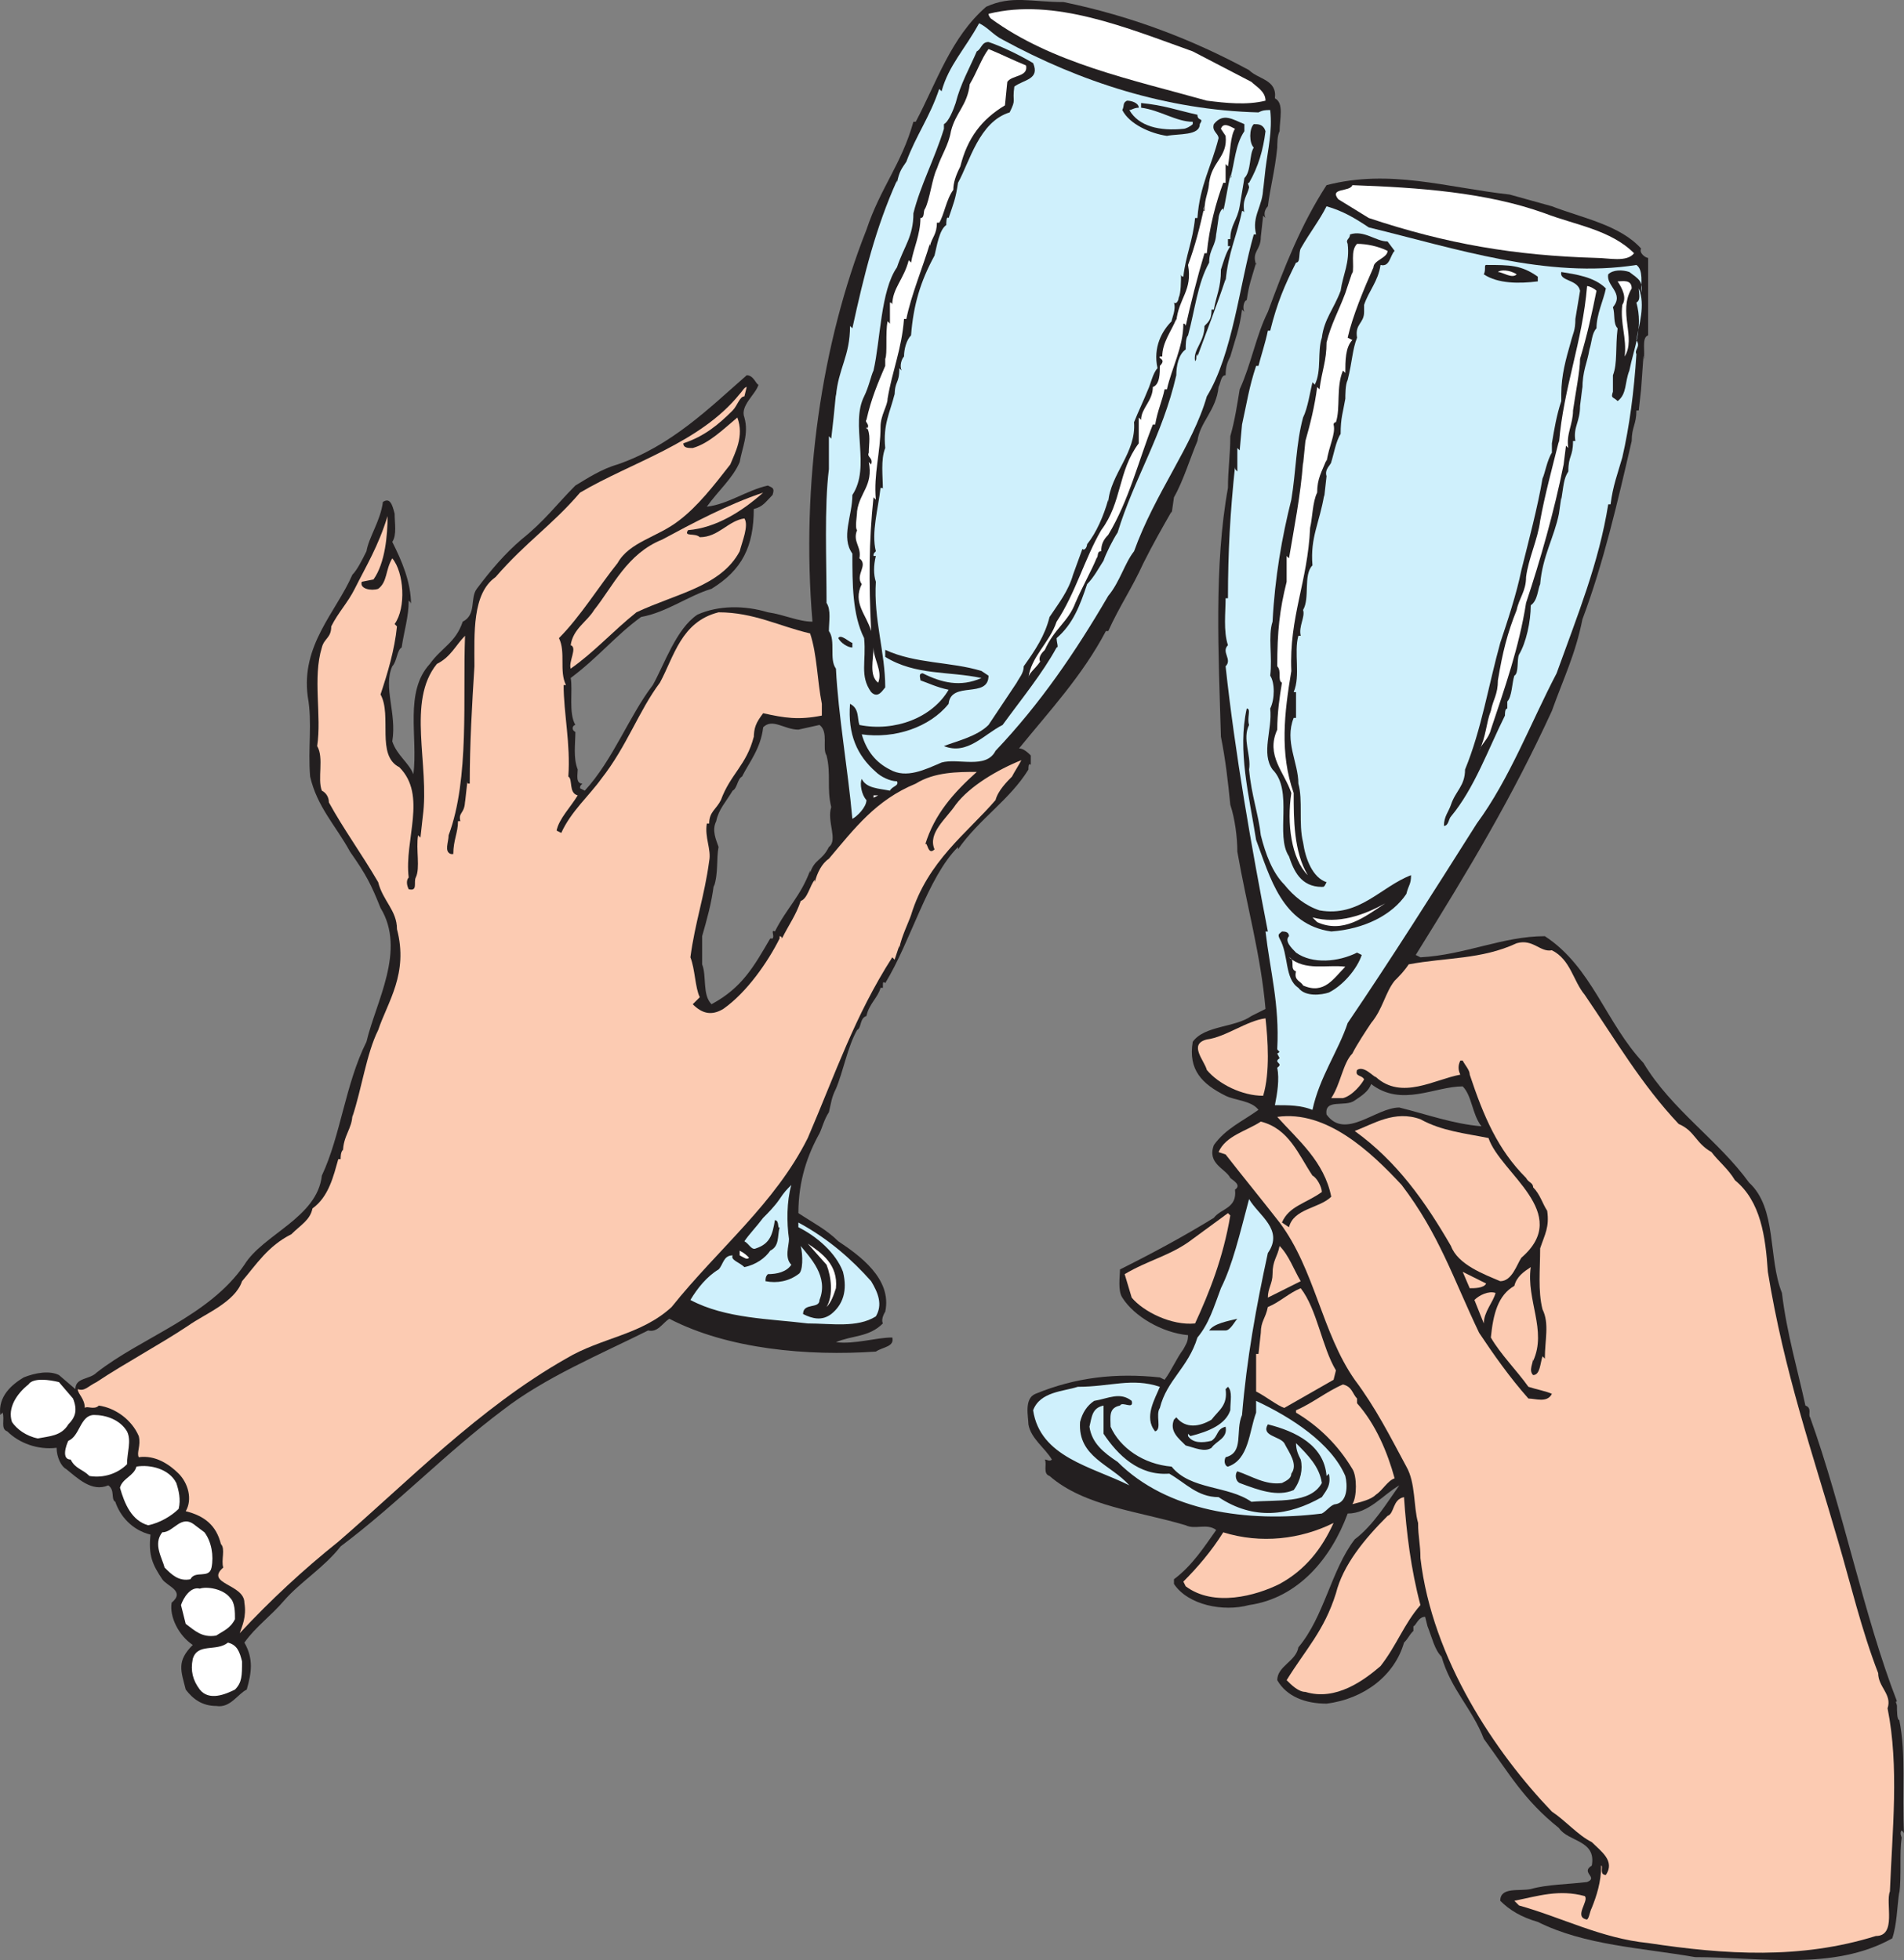
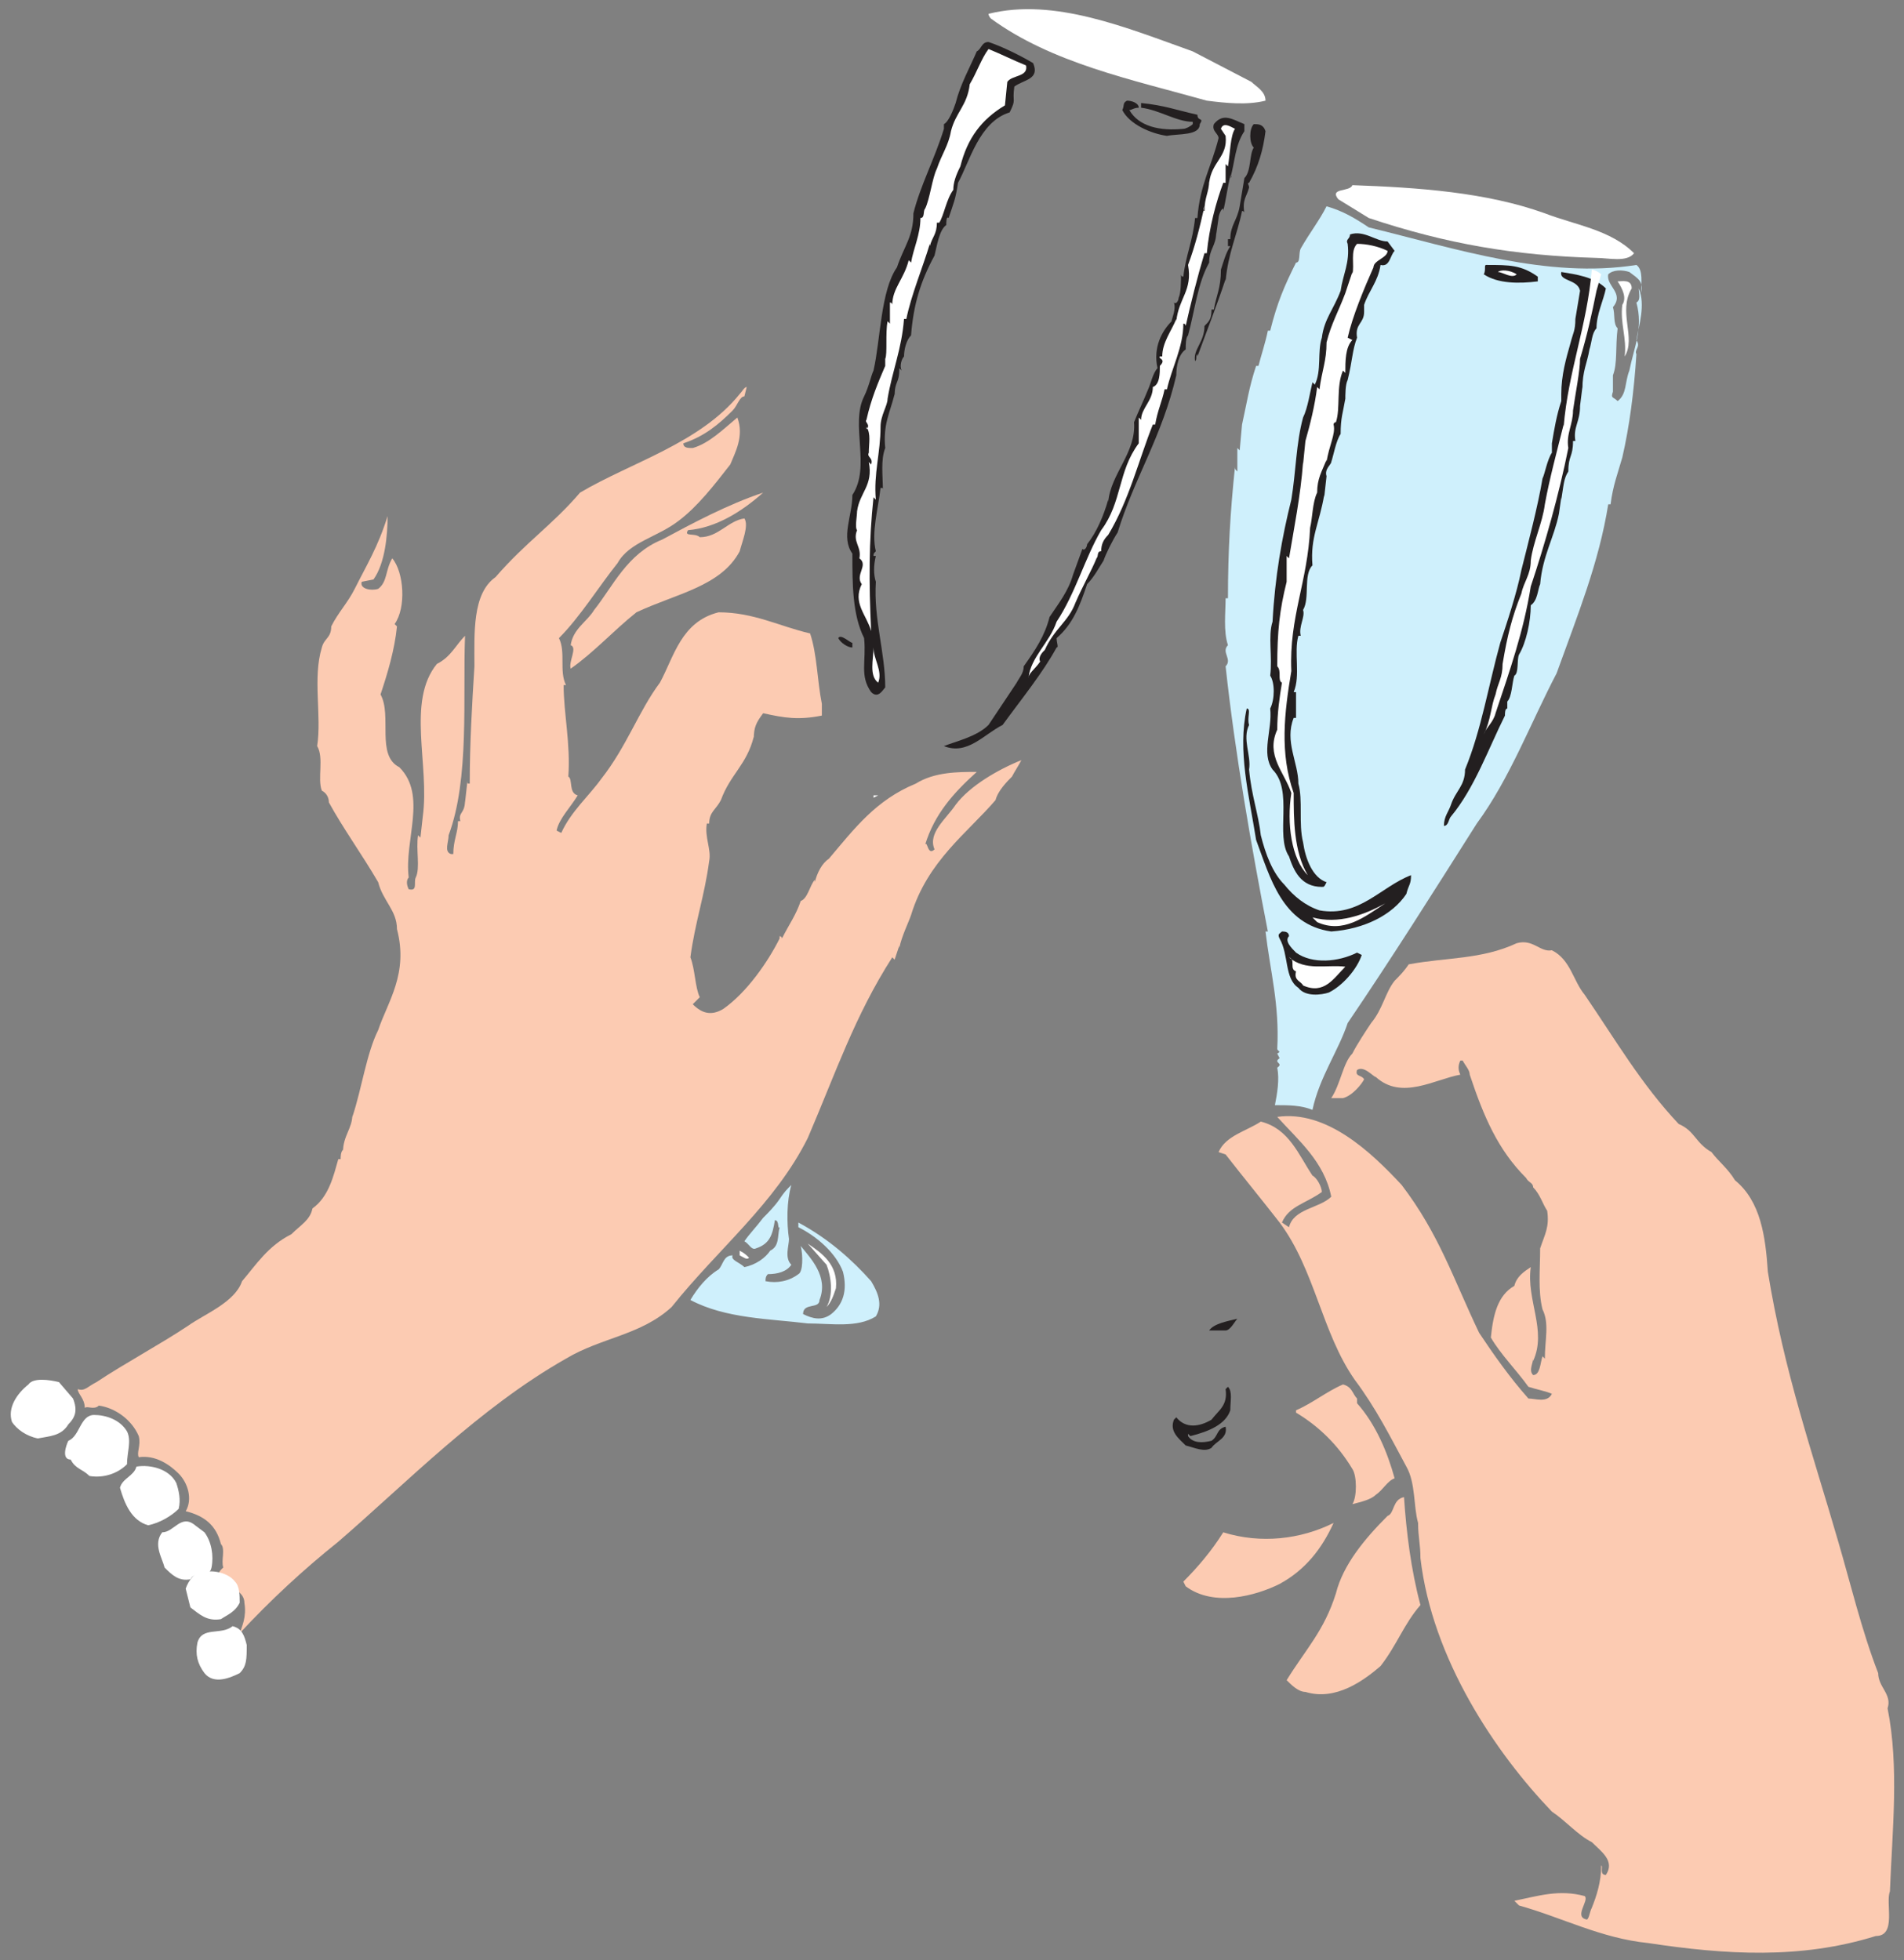
<svg xmlns="http://www.w3.org/2000/svg" width="608.333" height="626.378">
  <rect width="100%" height="100%" fill="#808080" stroke="none" />
-   <path fill="#231f20" fill-rule="evenodd" d="M495.833 65.92c9.75 3.75 21.75 6 28.5 13.5-.75 1.5 1.5 3 2.25 3v24.75c-2.25.75-.75 5.25-1.5 8.25 0-.75.75-1.5 0-1.5l-.75 10.5-.75 6.75h-.75c0 4.5-1.5 5.25-1.5 9.75-4.5 19.5-9 39-15.75 57-2.25 11.25-6 18.75-9.75 29.25-12.75 27.75-26.25 50.25-43.5 78l1.5.75c14.25-.75 26.25-6.75 39.75-6.75 15 9.75 19.5 27.75 31.5 40.5 9 15 24 24.75 33.75 38.25 9 8.25 6 24 10.5 35.25 1.5 12.75 5.25 25.5 7.5 36 2.25.75.75 3 1.5 3.75 10.5 29.25 17.25 63.75 27.75 90.75-.75 0 0 .75 0 1.5 0 1.5 0 4.5.75 4.5 2.25 11.25.75 21.75 1.5 36.75 0-.75 0-.75-.75-1.5-.75.75 0 2.25 0 2.25-.75 5.25 0 12-.75 18v-.75c-.75 5.25-.75 10.5-2.25 15-18.75 10.5-42 6-63 6-17.25-3-35.25-3.75-50.25-11.25-5.25-1.5-9-3.75-12-6.75 0-4.5 6-3 9.75-3.75 5.25-1.5 12-1.5 18-2.25 3.75-1.5-2.25-3 1.5-5.25 1.5-8.25-7.5-7.5-10.5-12-11.25-9-15.75-17.25-24-28.5-3.75-9.75-10.5-15.75-13.5-26.25-2.25-2.25-3-6-4.5-9.75l-.75-3c-2.25 0-3 3-3.75 3v1.5c-1.5 1.5-1.5 2.25-3 3.75-3 10.5-12.75 18-24.75 19.5-6.75 0-12.75-2.25-15.75-7.5 0-4.5 6-6 6.75-10.5 8.25-9.75 10.5-24.75 18-34.5 6-4.5 10.5-12 14.25-17.25-5.25 3-9.75 9-16.5 9-5.25 14.25-15.75 27-31.5 29.25-8.25 2.25-19.5 0-24-6.75v-1.5c6-4.5 9.75-10.5 13.5-15.75-3-2.25-6.75 0-9.75-1.5-15-4.5-32.25-6-43.5-15.75-2.25-.75-.75-3.75-1.5-5.25.75 0 1.5.75 2.25 0-2.25-3.75-6.75-6.75-7.5-11.25 0-2.25-1.5-8.25 2.25-9.75 12.75-5.25 25.5-6.75 39.75-5.25l1.5.75c2.25-3 3.75-6.75 6-9.75.75-1.5 1.5-2.25 1.5-4.5-8.25-.75-17.25-6-21-12-1.5-2.25-.75-6.75-.75-9 10.5-5.25 20.25-10.5 30-16.5 2.25-3 7.5-3 6.75-9 2.25-1.5-.75-3-1.5-3.75-1.5-3-7.5-4.5-5.25-10.5 3.75-5.25 9-7.5 14.25-11.25-2.25-3-7.5-3-10.5-4.5-7.5-3.75-12-8.25-10.5-17.25 3.75-5.25 13.5-4.5 18.75-8.25l4.5-2.25c-1.5-17.25-6-33-9-50.25 0-4.5-.75-10.5-2.25-15-.75-7.5-1.5-14.25-3-21.75-.75-26.25-2.25-54.75 2.25-79.5 0-6 .75-10.5.75-16.5 1.5-5.25 2.25-10.5 3-15 3.75-8.25 5.25-17.25 9-24.75 5.25-14.25 10.5-27.75 18.75-40.5 20.25-5.25 38.25.75 58.5 3l13.5 3.75m-57.75 280.5c-.75 2.25-3 3.75-5.25 5.25-3 2.25-9.75-.75-9 4.5 6 8.25 15.75-2.25 23.25-2.25 9 2.25 17.25 5.25 26.25 6-3-3.75-3-9.75-6-12.75-9 0-19.5 6.75-29.25-.75m-39-324c3 3 9 3 8.25 9 3 1.5 1.5 6.75 1.5 10.5-.75 1.5-.75 3.75-.75 6v-.75c-.75 7.5-2.25 12.75-3 18.75-.75.75-1.5 2.25-.75 3.75l-.75-.75-.75 6.75c0 4.5-3 4.5-1.5 9v-.75c-1.5 5.25-2.25 6.75-3 12-.75 0-1.5 2.25-.75 3.75l-.75-.75c-.75 6-2.25 9.75-3.75 15-.75 1.5-1.5 3-1.5 6-1.5 0-1.5 2.25-2.25 3.75-.75 7.5-6 11.25-6.75 17.25-2.25 5.25-4.5 12.75-7.5 18l-.75 5.25v-.75c-3 5.25-6 10.5-9 16.5-3.75 8.25-7.5 13.5-11.25 21.75h-.75c-7.5 14.25-18 25.5-27.75 37.5 1.5 0 3 1.5 3.75 2.25v3c-.75-.75-.75.75-.75 1.5-6 9.75-15.75 15.75-22.5 25.5v-.75c-9.75 9.75-15 30-23.25 43.5-.75-.75-.75 0-.75.75v.75h-.75c-.75 3-3.75 5.25-4.5 9-2.25.75-1.5 3.75-3 4.5-3 5.25-4.5 13.5-6.75 18.75-1.5 3-1.5 4.5-2.25 7.5-1.5 2.25-2.25 5.25-3 6.75-3.75 6.75-6.75 15-6.75 25.5 4.5 3 9 5.25 12.75 9 6.75 4.5 17.25 12 15 22.5 0 0-1.5 2.25-.75 3.75-4.5 4.5-9.75 3.75-15 6 6 .75 12.75-1.5 18-1.5.75 3-3 3-5.25 4.5-21.75 1.5-47.25-.75-66-10.5-2.25 1.5-3.75 4.5-6.75 3.75-15 7.5-33 15-46.5 25.5-18 13.5-33.75 30-51.75 43.5-5.25 6.75-12.75 11.25-18 17.25-4.5 5.25-9 8.25-12.75 13.5 3 5.25 2.25 9.75.75 15-3 1.5-5.25 6-9.75 5.25-4.5 0-7.5-2.25-9.75-5.25-1.5-6-3-9 2.25-14.25-4.5-3-7.5-9-6.75-13.5 4.5-3.75-1.5-5.25-3-7.5-3-4.5-4.5-7.5-3.75-14.25-6-1.5-9.75-6-11.25-10.5-1.5-.75 0-3.75-2.25-5.25-5.25 2.25-9.75-2.25-13.5-5.25-1.5-.75-3-3.75-3-6.75-6 .75-12-1.5-15.75-5.25-2.25-.75-.75-3.75-1.5-6l-.75.75c-.75-6 3.75-9.75 7.5-12 3.75-1.5 8.25-2.25 11.25-.75l5.25 4.5c0-3.75 4.5-3 6.75-5.25 14.25-11.25 36-18 47.25-34.5 6-9.75 23.25-15 24.75-28.5 6-12.75 7.5-29.25 14.25-42.75 3-12.75 12.75-29.25 4.5-42.75-3-7.5-4.5-10.5-9.75-18-4.5-8.25-10.5-14.25-12.75-24-.75-9 .75-17.25-.75-25.5-2.25-16.5 9-27 14.25-39 1.5-1.5 3-4.5 4.5-7.5.75-4.5 4.5-9.75 5.25-15.75 2.25-1.5 3 .75 3.75 3.75 0 3 .75 6.75-.75 9 3 6 6 12.75 6 20.25 0-.75 0-.75-.75-1.5 0 5.25-1.5 9.75-2.25 15-1.5.75-1.5 4.5-3 6-3 6.75 1.5 15 0 24 1.5 4.5 5.25 6.75 6.75 10.5 1.5-12-3-26.25 5.25-35.25 3.75-5.25 8.25-6.75 10.5-13.5 4.5-2.25 2.25-7.5 4.5-10.5 4.5-6 9-11.25 14.25-15.75 7.5-6 11.25-11.25 17.25-17.25 3.75-2.25 8.25-5.25 13.5-6.75 17.25-6 29.25-18 41.25-28.5 2.25 0 3 3 3.75 3-.75 3-6 6.75-4.5 10.5 1.5 5.25-.75 9.75-1.5 14.25-2.25 5.25-6.75 9-10.5 14.25 6.75-.75 12.75-5.25 19.5-6.75 1.5.75 2.25.75 1.5 3-2.25 2.25-3 3.75-6 4.5 0 12-3.75 19.5-13.5 25.5-7.5 2.25-14.25 7.5-22.5 9-8.25 6-13.5 12.75-22.5 19.5.75 3.75-.75 11.25 1.5 15-.75 0-1.5 1.5 0 2.25 0 3.75-.75 8.25.75 12 0 1.5-.75 4.5 1.5 4.5-.75.75-.75.75-.75 1.5l1.5.75c9-9.75 14.25-24 21.75-33.75 3.75-6.75 7.5-18 14.25-22.5 6.75-3 15-3 22.5-.75 5.25.75 9.75 3 14.25 3-3.75-44.25 3-89.25 17.25-125.25 4.5-13.5 11.25-21 15-34.5h.75c6.75-12.75 11.25-27 22.5-36.75 8.25-3.75 14.25-1.5 24.75-1.5 21.75 4.5 41.25 12 59.25 21.75m-144 210.75c-4.5 0-8.25-3.75-11.25-.75-.75 6.75-4.5 11.25-6.75 15.75-1.5.75-1.5 3.75-3 4.5-2.25 3.75-4.5 6-5.25 9.75-1.5 3 0 6 .75 8.25-.75 3.75 0 8.25-1.5 12.75v-.75c-.75 6-2.25 11.25-3.75 16.5v-.75 9.75c1.5 3.75 0 9.75 3 12.75 9.75-5.25 13.5-12 18.75-21h.75c.75-.75-.75-3 .75-2.25 3.75-7.5 8.25-11.25 11.25-19.5v.75c1.5-4.5 3.75-3.75 6-8.25 3-2.25-.75-8.25.75-12.75-1.5-6 0-10.5-1.5-16.5-1.5-2.25.75-7.5-2.25-9.75l-6.75 1.5" />
  <path fill="#fff" fill-rule="evenodd" d="M399.833 26.17c1.5 1.5 4.5 3 4.5 6-6 1.5-12.75.75-18.75 0-24-6.75-49.5-12-69-26.25 0 0-.75-.75-.75-1.5 21-5.25 44.25 4.5 65.25 12l18.75 9.75" />
-   <path fill="#cff0fc" fill-rule="evenodd" d="M320.333 12.67c24.75 13.5 52.5 22.5 81.75 23.25 1.5-.75 2.25-.75 3.75-.75.75 6.75-.75 12.75-1.5 18.75l-.75 6.75v-.75c0 6-3.75 9-2.25 15h-.75c-4.5 15.75-6.75 38.25-15 51.75-4.5 15.75-16.5 30.75-23.25 49.5-3 3.75-4.5 9.75-8.25 14.25-10.5 18-21.75 34.5-36 49.5-3 6-12 2.25-17.25 3.75-5.25 2.25-11.25 5.25-16.5 2.25-4.5-2.25-7.5-6-9-11.25 10.5 1.5 21.75-2.25 27.75-9.75.75-7.5 12.75-1.5 12.75-9l-2.25-1.5c-9.75-3-21-2.25-30.75-6.75v2.25c9.75 6 20.25 4.5 30.75 6.75-6.75 3-12.75 1.5-18.75-1.5-1.5 0-.75 1.5-.75 2.25 2.25.75 5.25 2.25 9 3-5.25 9-17.25 13.5-28.5 11.25-.75-2.25 0-5.25-3-6.75-.75 9.75 2.25 16.5 8.25 21.75 1.5 1.5 4.5 3 6.75 3 .75 1.5-1.5 1.5-2.25 3-3.75-.75-7.5-.75-9-3.75-.75 1.5 0 5.25 1.5 6.75 0 2.25-3 5.25-4.5 6-1.5-16.5-4.5-33-5.25-48-2.25-3 0-9-2.25-12 0-3 .75-6.75-.75-9 0-13.5-.75-30.75.75-42.75v-10.5l.75.75.75-6.75.75-7.5v.75c.75-9 4.5-12.75 4.5-22.5l.75.75c3.75-17.25 7.5-32.25 14.25-47.25v.75c.75-3.75 1.5-4.5 3-6.75 3-8.25 7.5-14.25 10.5-23.25l.75.75c2.25-8.25 7.5-13.5 12-21.75 3 1.5 4.5 3.75 7.5 5.25" />
  <path fill="#231f20" fill-rule="evenodd" d="M330.083 20.17c2.25 5.25-3 5.25-6 7.5-.75 5.25.75 3.75-1.5 8.25-9.75 3-12.75 15.75-16.5 22.5-.75 5.25-1.5 6.75-3 11.25-.75-.75-.75 1.5-.75 2.25-2.25 1.5-3 6.75-3.75 9.75-4.5 8.25-6.75 15.75-7.5 25.5-1.5 1.5-2.25 4.5-2.25 6.75-.75.75-1.5 3-.75 4.5l-.75-.75c0 5.25-1.5 3.75-1.5 9v-.75c-1.5 6-3.75 9.75-3 17.25-1.5 3.75-.75 9-.75 13.5 0-.75 0-.75-.75-.75-.75 6.75-3 14.25-1.5 20.25-.75.75-.75.75-.75 1.5h.75c-.75 3-.75 6 0 8.25-.75 12 3 22.5 3 33.75-.75.75-2.25 3.75-4.5 1.5-3.75-5.25-1.5-9.75-2.25-17.25-3.75-7.5-3.75-17.25-3.75-27-3.75-5.25 0-12 0-18.75 6-9-.75-22.5 3.75-31.5 1.5-3 2.25-6.75 3-8.25 2.25-9.75 2.25-25.5 7.5-33 2.25-6.75 5.25-9.75 5.25-17.25 2.25-9 6.75-17.25 9.75-27v-1.5c1.5-.75 3-4.5 3.75-6.75 1.5-6 4.5-11.25 6.75-16.5 1.5-.75 1.5-3 3.75-3 4.5 1.5 10.5 4.5 14.25 6.75" />
  <path fill="#fff" fill-rule="evenodd" d="M327.833 20.92c.75 3.75-4.5 3-6 5.25l-.75 7.5c-7.5 4.5-12 10.5-14.25 19.5-1.5 3-2.25 5.25-2.25 7.5-2.25 3-3 8.25-4.5 10.5h-.75c0 3.75-1.5 4.5-2.25 7.5v-.75c-2.25 7.5-6 16.5-7.5 24h-.75c-.75 9.75-3.75 16.5-5.25 25.5 0 2.25-2.25 5.25-2.25 9 0 8.25-2.25 15-1.5 23.25l-.75-.75c-1.5 14.25-1.5 27-.75 42.75-1.5-5.25-6-9-3-15-2.25-3 2.25-6-.75-8.25.75-3.75-2.25-5.25-.75-9-.75-.75 0-4.5 0-6 .75-6 5.25-8.25 3.75-15.75l.75.75c.75-2.25-1.5-2.25-.75-3.75 0-3 .75-6-.75-8.25v.75c1.5-1.5-.75-2.25 0-3 1.5-6.75 3.75-12 6-17.25v-2.25c.75-1.5 0-8.25.75-12l.75.75v-6.75s.75 0 .75.75c0-5.25 3.75-8.25 5.25-14.25l.75.75c.75-4.5 3-9 3-14.25 1.5 0 .75-2.25 1.5-3 1.5-3 2.25-9.75 3.75-12.75 1.5-4.5 3.75-7.5 4.5-12 1.5-6 5.25-8.25 6-15 2.25-3.75 3.75-8.25 6-11.25 3.75 1.5 8.25 3.75 12 5.25" />
  <path fill="#231f20" fill-rule="evenodd" d="M363.833 34.42c-1.5 0-2.25.75-3 .75 3 5.25 9.75 6.75 17.25 6 .75 0 2.25-.75 3-1.5v-.75c-5.25 0-10.5-3.75-16.5-4.5v-1.5c7.5.75 11.25 2.25 18 3.75 0 2.25 2.25.75.75 3 0 3.75-6.75 3-10.5 3.75-5.25-.75-12-3.75-14.25-8.25.75-1.5 0-2.25 1.5-3 1.5 0 3.75.75 3.75 2.25m33.75 7.5c-3 4.5-3 9.75-4.5 15 .75-.75 0-.75 0-.75-.75 3-1.5 8.25-2.25 11.25v-.75c-.75 0-1.5 2.25-1.5 3l-.75 5.25v-.75c0 4.5-2.25 5.25-2.25 9.75-3.75 6.75-4.5 15-6.75 23.25-.75.75-.75 3-.75 4.5-2.25 1.5-3 5.25-3 8.25-4.5 19.5-13.5 33-18.75 50.25-1.5 2.25-3.75 6.75-4.5 9-1.5 2.25-3 5.25-5.25 7.5-2.25 6.75-4.5 12.75-9.75 17.25 0 1.5.75 3 0 3-4.5 8.25-11.25 16.5-17.25 24.75-6 3-11.25 9.75-18.75 6.75 3.75-1.5 10.5-3 14.25-6.75l9-13.5c.75-1.5 2.25-3 2.25-5.25 3.75-5.25 6.75-9.75 8.25-15.75 3-4.5 6-8.25 7.5-13.5l3-8.25c.75.75 1.5-.75 1.5-1.5 3-3.75 5.25-9 6.75-14.25v.75c.75-9 9-15.75 8.25-25.5 1.5-3.75 3-6.75 4.5-10.5.75-1.5 1.5-5.25 3-6.75-1.5-6.75 1.5-12 4.5-15 0-.75 1.5-3.75.75-6 .75.75 1.5-.75 1.5-1.5.75-1.5.75-5.25.75-7.5 0 0 0 .75.75.75.75-6.75 3-11.25 3.75-18.75h.75c.75-10.5 4.5-16.5 6.75-25.5 0-1.5-2.25-2.25-1.5-4.5 3-3.75 6-1.5 9.75 0v2.25" />
  <path fill="#fff" fill-rule="evenodd" d="M394.583 41.17c-1.5 2.25-1.5 7.5-2.25 12l-.75-.75v6h-.75c-2.25 6-4.5 14.25-5.25 22.5h-.75c-2.25 7.5-4.5 16.5-6 23.25 0 0 0-.75-.75-.75 0 7.5-3.75 14.25-5.25 21h-.75c-.75 3.75-2.25 6.75-3 11.25h-.75c-4.5 11.25-7.5 24-14.25 35.25-1.5 1.5-2.25 3-2.25 5.25-1.5 0-.75 1.5-1.5 2.25-1.5 3.75-4.5 9-6.75 14.25-2.25 6-6.75 8.25-9.75 15-.75.75-2.25 2.25-1.5 3.75-1.5 2.25-3.75 3.75-3.75 5.25.75-6.75 6.75-11.25 9-18 6-9 9-20.25 14.25-29.25 6.75-9 5.25-18.75 12-27.75v-8.25l.75.75c0-3.75 3.75-6 3.75-10.5 2.25-.75 2.25-4.5 2.25-6.75 2.25-2.25-.75-2.25 0-3h.75c0-4.5 3-8.25 4.5-12v.75c.75-7.5 5.25-9.75 3.75-18 2.25-6 3.75-12 5.25-18.75 0 0-.75 1.5 0 1.5 0-4.5 1.5-6 1.5-9.75v.75c.75-6.75 6-8.25 5.25-15l-1.5-2.25c.75-2.25 3-.75 4.5 0" />
  <path fill="#231f20" fill-rule="evenodd" d="M404.333 41.92c-.75 6-2.25 11.25-5.25 16.5-.75 0 0 .75 0 1.5-.75 3-2.25 3.75-1.5 8.25 0-.75-.75-.75-.75-.75-1.5 7.5-4.5 13.5-5.25 22.5v-.75c-3 9-6 16.5-9 24.75v-.75c-.75.75 0 1.5-.75 2.25-.75-3.75 3-6 3-11.25 1.5-1.5 2.25-2.25 2.25-5.25h.75c.75-4.5 2.25-6.75 2.25-12.75.75-2.25 1.5-5.25 3-7.5h-.75v-2.25h.75c0-4.5 2.25-6 3-10.5l1.5-9c2.25-2.25 1.5-7.5 3-9.75-1.5-1.5-1.5-6 0-7.5 1.5 0 3 0 3.75 2.25" />
  <path fill="#fccbb2" fill-rule="evenodd" d="M237.833 126.67c-1.5 0-2.25 3-3.75 4.5-4.5 4.5-9 8.25-15.75 10.5 0 1.5 1.5 1.5 3 1.5 5.25-1.5 9.75-6 14.25-9.75 2.25 6-.75 11.25-2.25 15-5.25 6.75-10.5 13.5-16.5 18-6.75 5.25-15.75 6.75-19.5 13.5-6 7.5-12 17.25-18.75 24 2.25 4.5 0 10.5 2.25 15h-.75c0 9 2.25 18.75 1.5 29.25 1.5.75 0 5.25 3 6-2.25 3.75-6 7.5-6.75 11.25l1.5.75c3-6.75 9-12 12.75-17.25 8.25-10.5 12-21.75 18.75-30.75 4.5-8.25 6.75-19.5 18.75-22.5 11.25 0 19.5 4.5 29.25 6.75 2.25 6.75 2.25 15 3.75 22.5v3.75c-7.5 1.5-12 .75-18.75-.75-2.25 3-3 4.5-3 8.25v-.75c-2.25 9-7.5 12-10.5 20.25-1.5 3-3.75 3.75-3.75 7.5h-.75c-.75 4.5 1.5 8.25.75 12-1.5 11.25-4.5 19.5-6 30.75 1.5 3.75 1.5 9.75 3 12.75l-2.25 2.25c3 3 6 3.75 9.75 1.5 7.5-5.25 14.25-15 18-22.5v-.75s.75 0 .75.75c2.25-4.5 4.5-7.5 6-12 2.25-.75 3-5.25 4.5-6.75v.75c.75-3 2.25-6 4.5-7.5 8.25-9.75 15-18.75 27.75-24 6-3.75 13.5-3.75 19.5-3.75-7.5 6.75-13.5 13.5-16.5 23.25.75-1.5.75 3.75 3 1.5-2.25-5.25 3.75-9.75 6.75-14.25 4.5-6 13.5-11.25 21-14.25-.75 1.5-2.25 3.75-3 5.25-1.5 1.5-4.5 4.5-5.25 7.5-9 10.5-21.75 19.5-27 36.75-.75 2.25-3 6.75-3.75 10.5v-.75l-1.5 4.5-.75-.75c-12 18.75-18 36.75-27 57.75-10.5 21-28.5 35.25-43.5 54-9.75 9-22.5 9.75-33.75 16.5-27.75 15.75-51 39.75-72.75 58.5-11.25 9-21.75 18.75-31.5 29.25.75-2.25 2.25-5.25 1.5-9.75 0-6-12.75-6-6.75-11.25-.75-2.25.75-6-.75-7.5-1.5-6-5.25-9-11.25-10.5 2.25-3.75.75-9-2.25-12s-7.5-6-12.75-5.25c-.75-1.5.75-3.75 0-6.75-2.25-5.25-7.5-9-12.75-9.75-1.5 1.5-3.75 0-4.5.75 0-3-2.25-4.5-2.25-6 2.25.75 3-.75 6-2.25 9-6 20.25-12 29.25-18 5.25-3.75 15-7.5 17.25-14.25 4.5-5.25 8.25-11.25 15.75-15 3-3 6-4.5 6.75-8.25 5.25-3.75 6.75-10.5 8.25-15.75h.75c0-.75 0-2.25.75-3v.75c0-5.25 3-7.5 3-12v.75c3-9 4.5-20.25 8.25-27.75 3-9 9.75-18 6-32.25 0-6-4.5-9-6-15-5.25-9-11.25-17.25-15.75-25.5 0-1.5-.75-3-2.25-3.75-1.5-3.75.75-10.5-1.5-14.25 1.5-9.75-1.5-21.75 1.5-31.5.75-3 3-3 3-6.75 2.25-4.5 5.25-7.5 7.5-12 3.75-7.5 7.5-13.5 10.5-23.25 0 6-.75 15-4.5 20.25l-3.75.75c-.75 2.25 3 3 5.25 2.25 3-2.25 2.25-6 4.5-9.75 3.75 4.5 4.5 15.75.75 21l.75.75c-.75 7.5-3 15-5.25 21.75 3.75 6.75-1.5 19.5 6 23.25 9 9 1.5 23.25 3 35.25-.75.75-.75 2.25 0 3.75 3 .75 1.5-2.25 2.25-3.75 1.5-3 0-9 .75-13.5l.75.75.75-6.75c-.75 0 0 0 0 0 2.25-16.5-5.25-36.75 4.5-48.75 4.5-2.25 6-6 9-9-.75 19.5 1.5 45.75-5.25 63.75 0 2.25-1.5 5.25.75 6h.75c0-4.5 1.5-6.75 1.5-10.5h.75c-.75-3 1.5-2.25 1.5-6.75v.75l.75-6.75c0 .75 0 .75.75.75 0-12.75.75-25.5 1.5-37.5 0-10.5-.75-23.25 6.75-28.5 9.75-11.25 18-16.5 27-27 16.5-9.75 38.25-15.75 51-31.5.75-.75 1.5-2.25 2.25-2.25l-.75 3" />
  <path fill="#fccbb2" fill-rule="evenodd" d="M243.833 157.42c-6.75 6-15 11.25-24 12-1.5 2.25 2.25.75 3.75 2.25 6 0 9-5.25 14.25-6 1.5 2.25-.75 7.5-1.5 10.5-6 11.25-20.25 13.5-33 19.5-7.5 6-13.5 12.75-21 18-.75-2.25 2.25-6.75 0-7.5.75-5.25 5.25-7.5 7.5-11.25 6-7.5 10.5-18 21.75-22.5 9.75-5.25 21-11.25 32.25-15" />
  <path fill="#231f20" fill-rule="evenodd" d="M272.333 205.42v1.5c-1.5 0-3.75-1.5-4.5-3 .75-1.5 3.75 1.5 4.5 1.5" />
  <path fill="#fff" fill-rule="evenodd" d="M280.583 218.17c-3-2.25-1.5-7.5-1.5-11.25 0 3.75 3 7.5 1.5 11.25m47.25-1.5-.75 2.25.75-2.25m-48.75 38.25v-.75h1.5zm0 0" />
  <path fill="#cff0fc" fill-rule="evenodd" d="M252.083 395.92c0 2.25-1.5 6 .75 8.25-1.5 2.25-4.5 3-7.5 3-.75.75-.75 1.5-.75 2.25 3.75.75 7.5 0 10.5-2.25 1.5-.75 1.5-6 .75-9 3 3.75 9 9.75 6 17.25 0 3-5.25.75-5.25 4.5 3 1.5 6 2.25 9 0 3.75-3 5.25-7.5 3.75-13.5-2.25-6-8.25-11.25-14.25-14.25v-1.5c9.75 5.25 17.25 12 23.25 18.75 2.25 3.75 3.75 7.5 1.5 11.25-6 3.75-14.25 2.25-21.75 2.25-12-1.5-26.25-1.5-37.5-7.5 2.25-3.75 5.25-7.5 9-9.75 1.5-1.5 1.5-4.5 4.5-4.5-.75 1.5 2.25 2.25 3.75 3.75 3.75-.75 6.75-3 8.25-5.25 3-1.5 2.25-4.5 3-7.5-.75.75 0-2.25-1.5-2.25-.75 4.5-1.5 7.5-6 9-1.5.75-2.25-1.5-3.75-2.25 1.5-2.25 3.75-4.5 6-7.5 1.5-1.5 3.75-3.75 5.25-6s2.25-3 3.75-4.5c-1.5 5.25-1.5 12-.75 17.25" />
  <path fill="#fff" fill-rule="evenodd" d="M267.083 411.67c-.75 2.25-1.5 4.5-3 6 2.25-3.75 1.5-9.75 0-13.5l-6-6.75c4.5 3 9.75 6.75 9 14.25m-27.75-9.75c-.75.75-1.5 0-3-.75v-1.5c1.5.75 2.25 1.5 3 2.25m-216 45c1.5 3.75.75 6-1.5 8.25-2.25 3.75-6 3.75-9.75 4.5-3.75-.75-6.75-3-8.25-5.25-1.5-4.5 1.5-9 5.25-12 1.5-2.25 6.75-1.5 9.75-.75l4.5 5.25m17.25 10.5c1.5 3 0 6.75 0 10.5-3 3-7.5 4.5-12 3.75-2.25-2.25-4.5-2.25-6-5.25-3 0-1.5-4.5-.75-6 3.75-1.5 3.75-8.25 8.25-8.25 3.75 0 8.25 1.5 10.5 5.25m453-389.25c9.75 3.75 21 5.25 28.5 12.75-2.25 3-8.25 1.5-12 1.5-26.25-.75-48-4.5-72.75-12.75l-9.75-6c-3-3.75 3.75-2.25 4.5-4.5 21 .75 42.75 2.25 61.5 9M56.333 473.92c.75 2.25 1.5 5.25.75 8.25-2.25 2.25-6 4.5-9.75 5.25-5.25-1.5-7.5-6.75-9-12 .75-3 4.5-3.75 5.25-6.75 4.5-.75 10.5.75 12.75 5.25" />
  <path fill="#cff0fc" fill-rule="evenodd" d="M437.333 72.67c27.75 6.75 57 16.5 85.5 12 2.25 1.5 1.5 6 1.5 9 .75-3.75-.75-4.5-3.75-6.75-2.25-.75-5.25-.75-6.75.75-.75 3.75 5.25 6 1.5 10.5.75 2.25 0 5.25 1.5 6.75-.75 6 0 11.25-1.5 15v6-.75c-.75 2.25 0 1.5 1.5 3 3-2.25 2.25-6 3.75-9.75 1.5-7.5 4.5-13.5 2.25-21.75 1.5-.75.75-3 .75-4.5 2.25 5.25 0 12-.75 16.5 1.5 2.25-.75 3 0 4.5-.75 12-2.25 23.25-4.5 33-1.5 5.25-3 9-3.75 15h-.75c-3 18.75-9.75 35.25-16.5 54-8.25 15.75-15 33.75-25.5 48-14.25 22.5-27 42.75-41.25 63.75-3 9-9 17.25-11.25 27.75-3.75-1.5-7.5-1.5-12-1.5.75-3.75 1.5-8.25.75-12 2.25-1.5-1.5-1.5.75-3l-.75-1.5c1.5-.75 0-.75 0-1.5.75-14.25-2.25-24.75-3.75-37.5h.75c-5.25-27-10.5-57-13.5-84.75 2.25-2.25-1.5-4.5.75-6.75-1.5-4.5-.75-10.5-.75-15h.75c0-15 .75-27.75 2.25-42 0 .75 0 .75.75 1.5v-7.5l.75.75.75-8.25c1.5-6.75 2.25-12 4.5-18.75h.75c.75-3 2.25-7.5 3-11.25h.75c2.25-9 4.5-14.25 8.25-21.75 1.5 0 .75-3 1.5-4.5 3-5.25 6-9 8.25-13.5 5.25 1.5 9 3.75 13.5 6.75" />
  <path fill="#231f20" fill-rule="evenodd" d="M445.583 80.17c-1.5 1.5-1.5 5.25-4.5 4.5-.75 5.25-3.75 8.25-5.25 12.75v2.25c0 3.75-3 3.75-2.25 8.25-1.5 3.75-1.5 7.5-3 13.5-.75 1.5-.75 4.5-.75 6.75v-.75c-.75 4.5-1.5 6-1.5 11.25-1.5 2.25-2.25 6.75-3 9 0 .75-2.25 2.25-1.5 4.5l-.75 6.75v-.75c-1.5 9-4.5 13.5-3.75 22.5-3 3-.75 10.5-3 14.25.75 2.25-1.5 5.25-.75 8.25h-.75c-1.5 5.25.75 12.75-1.5 18h.75v8.25h-.75c-3 7.5 1.5 14.25 1.5 21 1.5 5.25 0 12.75 1.5 18.75.75 5.25 3 11.25 7.5 12.75-.75 1.5-.75 1.5-1.5 1.5-6.75 0-9-5.25-10.5-9.75-4.5-6.75 1.5-21-5.25-27.75-3.75-5.25 0-12.75-.75-19.5 1.5-3 1.5-8.25 0-10.5.75-6-.75-12.75.75-17.25.75-14.25 3-27 6-39 1.5-9 1.5-18 3.75-26.25 1.5-3 2.25-8.25 3-11.25l.75.75c2.25-4.5.75-10.5 2.25-15 .75-6 3.75-9 6-15 .75-5.25 3-9 2.25-15-.75-1.5.75-1.5.75-3 4.5-1.5 8.25 2.25 12 2.25l2.25 3" />
  <path fill="#fff" fill-rule="evenodd" d="M443.333 80.17c0 2.25-4.5 3-4.5 5.25-3 6.75-6.75 15.75-8.25 22.5l1.5.75c-2.25 2.25-2.25 6.75-2.25 10.5l-.75-.75c-2.25 5.25-.75 12-2.25 16.5-.75 0-.75.75-.75.75.75 3-1.5 6.75-2.25 12v-.75c-1.5 3.75-3 6-3 10.5-1.5 3-1.5 8.25-2.25 11.25-.75 17.25-6.75 28.5-6 45.75-2.25 13.5-3.75 26.25.75 39 0 8.25 0 18.75 4.5 26.25-5.25-5.25-6.75-16.5-5.25-26.25-2.25-6.75-8.25-12-4.5-20.25 0-5.25.75-10.5 1.5-15-1.5-.75 0-3.75-1.5-5.25 0-11.25.75-18 3-27v-8.25l.75.75c1.5-9 3.75-20.25 4.5-30.75v.75l.75-7.5c1.5-5.25 3-11.25 3.75-17.25l.75.75c.75-6 2.25-9 2.25-15 1.5-6 3.75-9.75 6-15.75l2.25-6.75v.75c.75-3-.75-7.5 1.5-9.75 3 0 6.75.75 9.75 2.25m-378 409.5c2.25 3 3 7.5 2.25 11.25s-5.25.75-6.75 3.75c-3.75.75-6-1.5-8.25-3.75-.75-3-3.75-7.5-.75-11.25 3.75 0 6-6 10.5-2.25l3 2.25" />
  <path fill="#231f20" fill-rule="evenodd" d="M491.333 88.42v1.5c-6 .75-12.75.75-17.25-2.25.75-1.5 0-3 .75-3 7.5 0 11.25 0 16.5 3.75" />
  <path fill="#fff" fill-rule="evenodd" d="M484.583 87.67c-1.5 1.5-4.5-.75-6-.75.75-.75 3.75-.75 6 .75" />
  <path fill="#231f20" fill-rule="evenodd" d="M513.083 92.17c-.75 3.75-3 8.25-3 12.75-1.5 1.5-1.5 4.5-2.25 6.75-.75 4.5-2.25 6.75-2.25 12.75v-.75l-.75 6c0 5.25-2.25 6.75-1.5 11.25h-.75c0 5.25-1.5 4.5-1.5 9.75-1.5 2.25-1.5 4.5-2.25 9v-.75l-.75 5.25c-1.5 7.5-5.25 13.5-6 22.5-.75 1.5-.75 5.25-3 6.75 0 5.25-1.5 12-3.75 15.75-.75 1.5 0 6-1.5 6.75-.75 2.25-.75 6.75-2.25 8.25v2.25c-.75 0-.75 1.5-.75 2.25-5.25 10.5-9.75 23.25-17.25 32.25-.75.75-.75 3-2.25 3 0-3 1.5-4.5 2.25-6.75 1.5-4.5 4.5-6 4.5-11.25 5.25-12.75 7.5-27 11.25-40.5 2.25-6.75 5.25-15.75 6.75-23.25 2.25-9 5.25-20.25 6.75-29.25.75-1.5 1.5-6 3-8.25v-3c.75-4.5 1.5-9 3-13.5v-2.25c0-6 1.5-11.25 3-16.5.75-3 1.5-3.75 1.5-7.5l1.5-9c-.75-3.75-6.75-3-6-6 4.5.75 10.5 1.5 14.25 5.25" />
-   <path fill="#fff" fill-rule="evenodd" d="M521.333 92.17c-4.5 7.5 1.5 15.75-2.25 21.75.75-6-1.5-10.5-.75-16.5 1.5-2.25 0-5.25-1.5-7.5 1.5 0 4.5-.75 4.5 2.25m-11.25.75c-1.5 7.5-3 14.25-5.25 21.75 0 3.75-1.5 11.25-2.25 16.5 0 4.5-2.25 7.5-1.5 12l-.75-.75-.75 6c-3 15-7.5 30.75-12 44.25-2.25 14.25-6.75 27-11.25 40.5-.75 3-3 4.5-3.75 6.75 2.25-4.5 2.25-9 3.75-12.75.75-3.75 2.25-5.25 2.25-9.75 1.5-9 3-15 6-22.5.75-3.75 3-6 3-10.5.75-6 3.75-12 4.5-18 1.5-8.25 3.75-16.5 6-25.5v.75c1.5-18 7.5-32.25 9-50.25.75 0 2.25.75 3 1.5m-436.5 417.75c1.5 1.5 1.5 4.5 1.5 6.75-1.5 3-3.75 3.75-6 5.25-4.5.75-6.75-1.5-9.75-3.75l-1.5-6c.75-2.25 3-6 6-5.25 2.25-.75 7.5 0 9.75 3m3.75 20.25c0 4.5 0 6.75-2.25 9-3 1.5-8.25 3.75-11.25 0-2.25-3-3-6-2.25-9.75 1.5-5.25 7.5-2.25 11.25-5.25 3 .75 3.75 3 4.5 6" />
+   <path fill="#fff" fill-rule="evenodd" d="M521.333 92.17c-4.5 7.5 1.5 15.75-2.25 21.75.75-6-1.5-10.5-.75-16.5 1.5-2.25 0-5.25-1.5-7.5 1.5 0 4.5-.75 4.5 2.25m-11.25.75c-1.5 7.5-3 14.25-5.25 21.75 0 3.75-1.5 11.25-2.25 16.5 0 4.5-2.25 7.5-1.5 12c-3 15-7.5 30.75-12 44.25-2.25 14.25-6.75 27-11.25 40.5-.75 3-3 4.5-3.75 6.75 2.25-4.5 2.25-9 3.75-12.75.75-3.75 2.25-5.25 2.25-9.75 1.5-9 3-15 6-22.5.75-3.75 3-6 3-10.5.75-6 3.75-12 4.5-18 1.5-8.25 3.75-16.5 6-25.5v.75c1.5-18 7.5-32.25 9-50.25.75 0 2.25.75 3 1.5m-436.5 417.75c1.5 1.5 1.5 4.5 1.5 6.75-1.5 3-3.75 3.75-6 5.25-4.5.75-6.75-1.5-9.75-3.75l-1.5-6c.75-2.25 3-6 6-5.25 2.25-.75 7.5 0 9.75 3m3.75 20.25c0 4.5 0 6.75-2.25 9-3 1.5-8.25 3.75-11.25 0-2.25-3-3-6-2.25-9.75 1.5-5.25 7.5-2.25 11.25-5.25 3 .75 3.75 3 4.5 6" />
  <path fill="#231f20" fill-rule="evenodd" d="M399.083 231.67c-2.25 4.5.75 9.75 0 14.25.75 8.25 3 14.25 3.75 21 1.5 6 3.75 12 7.5 15.75 3 3.75 6.75 6.75 11.25 8.25 12.75 2.25 19.5-7.5 29.25-11.25 0 3-.75 3-1.5 6-4.5 6.75-13.5 11.25-24 12-15.75-2.25-19.5-17.25-24-29.25-2.25-14.25-6-28.5-3-42 1.5 0 0 3 .75 5.25" />
  <path fill="#fff" fill-rule="evenodd" d="M442.583 288.67c-6.75 4.5-13.5 9.75-21.75 6l-1.5-1.5c8.25 2.25 16.5-.75 23.25-4.5" />
  <path fill="#231f20" fill-rule="evenodd" d="M411.833 299.17c-1.5 1.5.75 3.75 2.25 5.25 5.25 3.75 13.5 3 19.5 0l1.5.75c-1.5 4.5-6 9.75-10.5 12-2.25.75-7.5 1.5-9.75-1.5-4.5-3-3-10.5-6-15.75-.75-1.5 0-1.5.75-2.25.75 0 2.25 0 2.25 1.5" />
  <path fill="#fccbb2" fill-rule="evenodd" d="M495.833 303.67c6 3 6.75 9.75 10.5 14.25 9.75 14.25 18 28.5 30 41.25 5.25 2.25 5.25 6 10.5 9 2.25 3 5.25 5.25 7.5 9 8.25 6.75 9.75 18 10.5 29.25 5.25 32.25 14.25 57.75 22.5 86.25 3.75 12.75 7.5 28.5 12.75 42 0 4.5 4.5 6.75 3 11.25 3.75 18.75 1.5 39 .75 58.5-1.5 3.75 2.25 14.25-4.5 14.25-24 7.5-48 6-72.75 2.25-15-1.5-27.75-8.25-41.25-12l-1.5-1.5c7.5-1.5 14.25-3.75 22.5-1.5 1.5 1.5-3.75 6.75.75 7.5.75-.75.75-2.25 1.5-3.75 1.5-3.75 3-8.25 3-13.5.75 0-.75 3 1.5 3 3-4.5-1.5-7.5-4.5-10.5-4.5-2.25-8.25-6.75-12.75-9.75-18-18.75-38.25-48.75-42-81 0-4.5-.75-6.75-.75-11.25-1.5-5.25-.75-12.75-3.75-18-5.25-9.75-9.75-18.75-16.5-27.75-10.5-15-12.75-35.25-24-50.25-5.25-6.75-12-15-17.25-21.75l-2.25-.75c2.25-5.25 9-6.75 13.5-9.75 9 2.25 12 10.5 16.5 17.25 1.5.75 3 3.75 3 5.25-5.25 3.75-10.5 4.5-12.75 9.75l2.25 1.5c1.5-6 9.75-6 13.5-9.75-2.25-11.25-10.5-18-17.25-25.5 15.75-2.25 30 11.25 39.75 21.75 12 15.75 16.5 30 24.75 47.25 4.5 6.75 9.75 14.25 15.75 21 2.25 0 6 1.5 7.5-1.5-1.5-.75-5.25-1.5-7.5-2.25-3.75-5.25-9-10.5-12-15.75.75-7.5 2.25-13.5 7.5-16.5.75-3 3-4.5 5.25-6-1.5 10.5 5.25 20.25.75 30v-.75c0 1.5-1.5 3.75 0 5.25 2.25 0 2.25-3.75 3-6l.75.75c0-6 1.5-11.25-.75-15.75-1.5-6-.75-12.75-.75-19.5 1.5-4.5 3-6.75 2.25-12-1.5-2.25-2.25-5.25-4.5-7.5 0-1.5-1.5-1.5-2.25-3-9-9-13.5-19.5-18-33 0-1.5-1.5-3-2.25-4.5h-.75c-.75 1.5-.75 3 0 4.5-8.25 1.5-18.75 8.25-27 .75-.75 0-3.75-3.75-6-2.25-.75 2.25 1.5 1.5 2.25 3-.75 1.5-3.75 5.25-6.75 6h-3.75c3-4.5 3.75-11.25 6.75-14.25 1.5-3 4.5-7.5 6-9.75 3.75-4.5 4.5-9.75 7.5-13.5 1.5-1.5 3-3 4.5-5.25 12-2.25 23.25-1.5 34.5-6.75 5.25-1.5 7.5 3 11.25 2.25" />
  <path fill="#fff" fill-rule="evenodd" d="M429.833 308.92c-3.75 3.75-6.75 9-13.5 6-.75-1.5-3-1.5-2.25-4.5-2.25-.75 0-3.75-2.25-4.5 5.25 4.5 12 2.25 18 3" />
-   <path fill="#fccbb2" fill-rule="evenodd" d="M404.333 325.42c.75 6.75 1.5 17.25-.75 24.75-6.75 0-14.25-3.75-18-8.25-.75-3-6-8.25 0-9.75 6-.75 12.75-6 18.75-6.75m71.25 38.25c3.75 11.25 27 24 10.5 38.25-1.5 2.25-3 7.5-6.75 7.5-5.25-2.25-13.5-5.25-15.75-11.25-8.25-14.25-17.25-27-30.75-36.75 6-2.25 12.75-6.75 21-3.75 6.75 3.75 14.25 4.5 21.75 6" />
-   <path fill="#cff0fc" fill-rule="evenodd" d="M429.833 471.67c-4.5-10.5-17.25-18.75-28.5-24v3.75c-2.25 6-2.25 15-9 17.25-.75 0-1.5-1.5-.75-3 6-1.5 3-8.25 5.25-13.5 1.5-18 4.5-34.5 8.25-51.75 5.25-7.5-3-12-6-17.25-3 11.25-5.25 21-9 28.5-2.25 6-3.75 11.25-7.5 15.75-3 9.75-9.75 13.5-12 22.5-1.5 2.25.75 6.75-1.5 7.5-3.75-4.5 0-10.5 1.5-14.25-9-3-15.75 0-26.25 0-4.5 1.5-12 1.5-14.25 7.5 2.25 15 18.75 18 30.75 24-6-6.75-16.5-9-15.75-20.25.75-3 2.25-5.25 4.5-6.75 4.5-.75 8.25-3 12 0 .75 3-3 0-3.75 1.5-3.75.75-3 3.75-3 6.75 3 6.75 10.5 12 19.5 12.75 6 7.5 18 6 25.5 11.25 8.25-.75 18.75.75 22.5-6-.75-5.25-4.5-9-8.25-12.75 0 2.25.75 3.75 1.5 5.25.75 3 0 6.75-2.25 9.75-5.25 2.25-11.25 0-17.25-2.25-1.5-.75-1.5-3-.75-3.75 4.5 1.5 9 4.5 14.25 3.75 1.5-.75 3-1.5 3-3 2.25-3-.75-6.75-2.25-9.75-1.5-2.25-7.5-2.25-5.25-6 9 2.25 18 6.75 18.75 16.5l.75-.75c.75 3.75-.75 5.25-2.25 7.5-10.5 6-21.75 7.5-33 0-6.75 0-10.5-4.5-15.75-7.5-9.75.75-16.5-6-21-12.75v-9c-3.75.75-3.75 3.75-4.5 6.75.75 5.25 4.5 8.25 9 11.25 15.75 15.75 41.25 19.5 65.25 16.5 1.5-.75 3-3 4.5-3 3.75-.75 3.75-6 3-9" />
-   <path fill="#fccbb2" fill-rule="evenodd" d="m426.083 440.92.75-3c-4.5-7.5-6-19.5-11.25-26.25-3.75 1.5-6.75 4.5-10.5 6-.75 3.75-2.25 4.5-2.25 8.25l-.75 6.75h-.75v12c3 1.5 6.75 4.5 9 5.25l15.75-9m-33-52.5c-2.25 13.5-6.75 24.75-11.25 34.5-7.5.75-16.5-3.75-20.25-8.25l-2.25-7.5c7.5-4.5 15-6 21.75-11.25l11.25-8.25.75.75m22.5 21-10.5 5.25c0-3 1.5-4.5 1.5-7.5 0-4.5 1.5-5.25 2.25-9 3 3 4.5 7.5 6.75 11.25m59.25.75c-.75 1.5-3.75 1.5-5.25 1.5l-2.25-5.25 7.5 3.75m3 3c-.75 3-3.75 6-3.75 9.75l-3-7.5c1.5-1.5 4.5-3 6.75-2.25" />
  <path fill="#231f20" fill-rule="evenodd" d="M395.333 421.42c-.75.75-2.25 3.75-3.75 3.75h-5.25c1.5-2.25 6-3 9-3.75" />
  <path fill="#fccbb2" fill-rule="evenodd" d="M433.583 446.92v1.5c6 6.75 9.75 15.75 12 24-2.25.75-3.75 3.75-6 5.25-1.5 1.5-4.5 2.25-7.5 3 1.5-2.25 1.5-9 0-11.25-4.5-7.5-10.5-13.5-18-18v-.75c5.25-2.25 9.75-6 15-8.25 3 .75 3 3 4.5 4.5" />
  <path fill="#231f20" fill-rule="evenodd" d="M393.083 450.67c-1.5 4.5-6.75 6.75-12.75 8.25l-.75-.75v.75c1.5 2.25 4.5 2.25 7.5 1.5 2.25-1.5 1.5-3.75 4.5-4.5.75 3.75-3 4.5-4.5 6.75-2.25 1.5-5.25 0-8.25-.75-2.25-2.25-5.25-4.5-3.75-8.25l.75-.75c3 3.75 7.5 3 11.25.75 2.25-3 5.25-4.5 4.5-9.75l.75-.75c1.5 1.5.75 4.5.75 7.5" />
  <path fill="#fccbb2" fill-rule="evenodd" d="M448.583 478.42c.75 11.25 2.25 23.25 5.25 34.5-5.25 6-7.5 12.75-12.75 19.5-5.25 4.5-14.25 11.25-24 8.25-2.25 0-4.5-2.25-6-3.75 6-9.75 12-15.75 15.75-27.75 2.25-9 9-17.25 16.5-24.75 2.25-.75 1.5-5.25 5.25-6m-39.75 27.75c-7.5 3.75-21 7.5-30 .75l-.75-1.5c4.5-4.5 9-9.75 12.75-15.75 12 3.75 24.75 2.25 35.25-3-3.75 8.25-9 15-17.25 19.5" />
</svg>